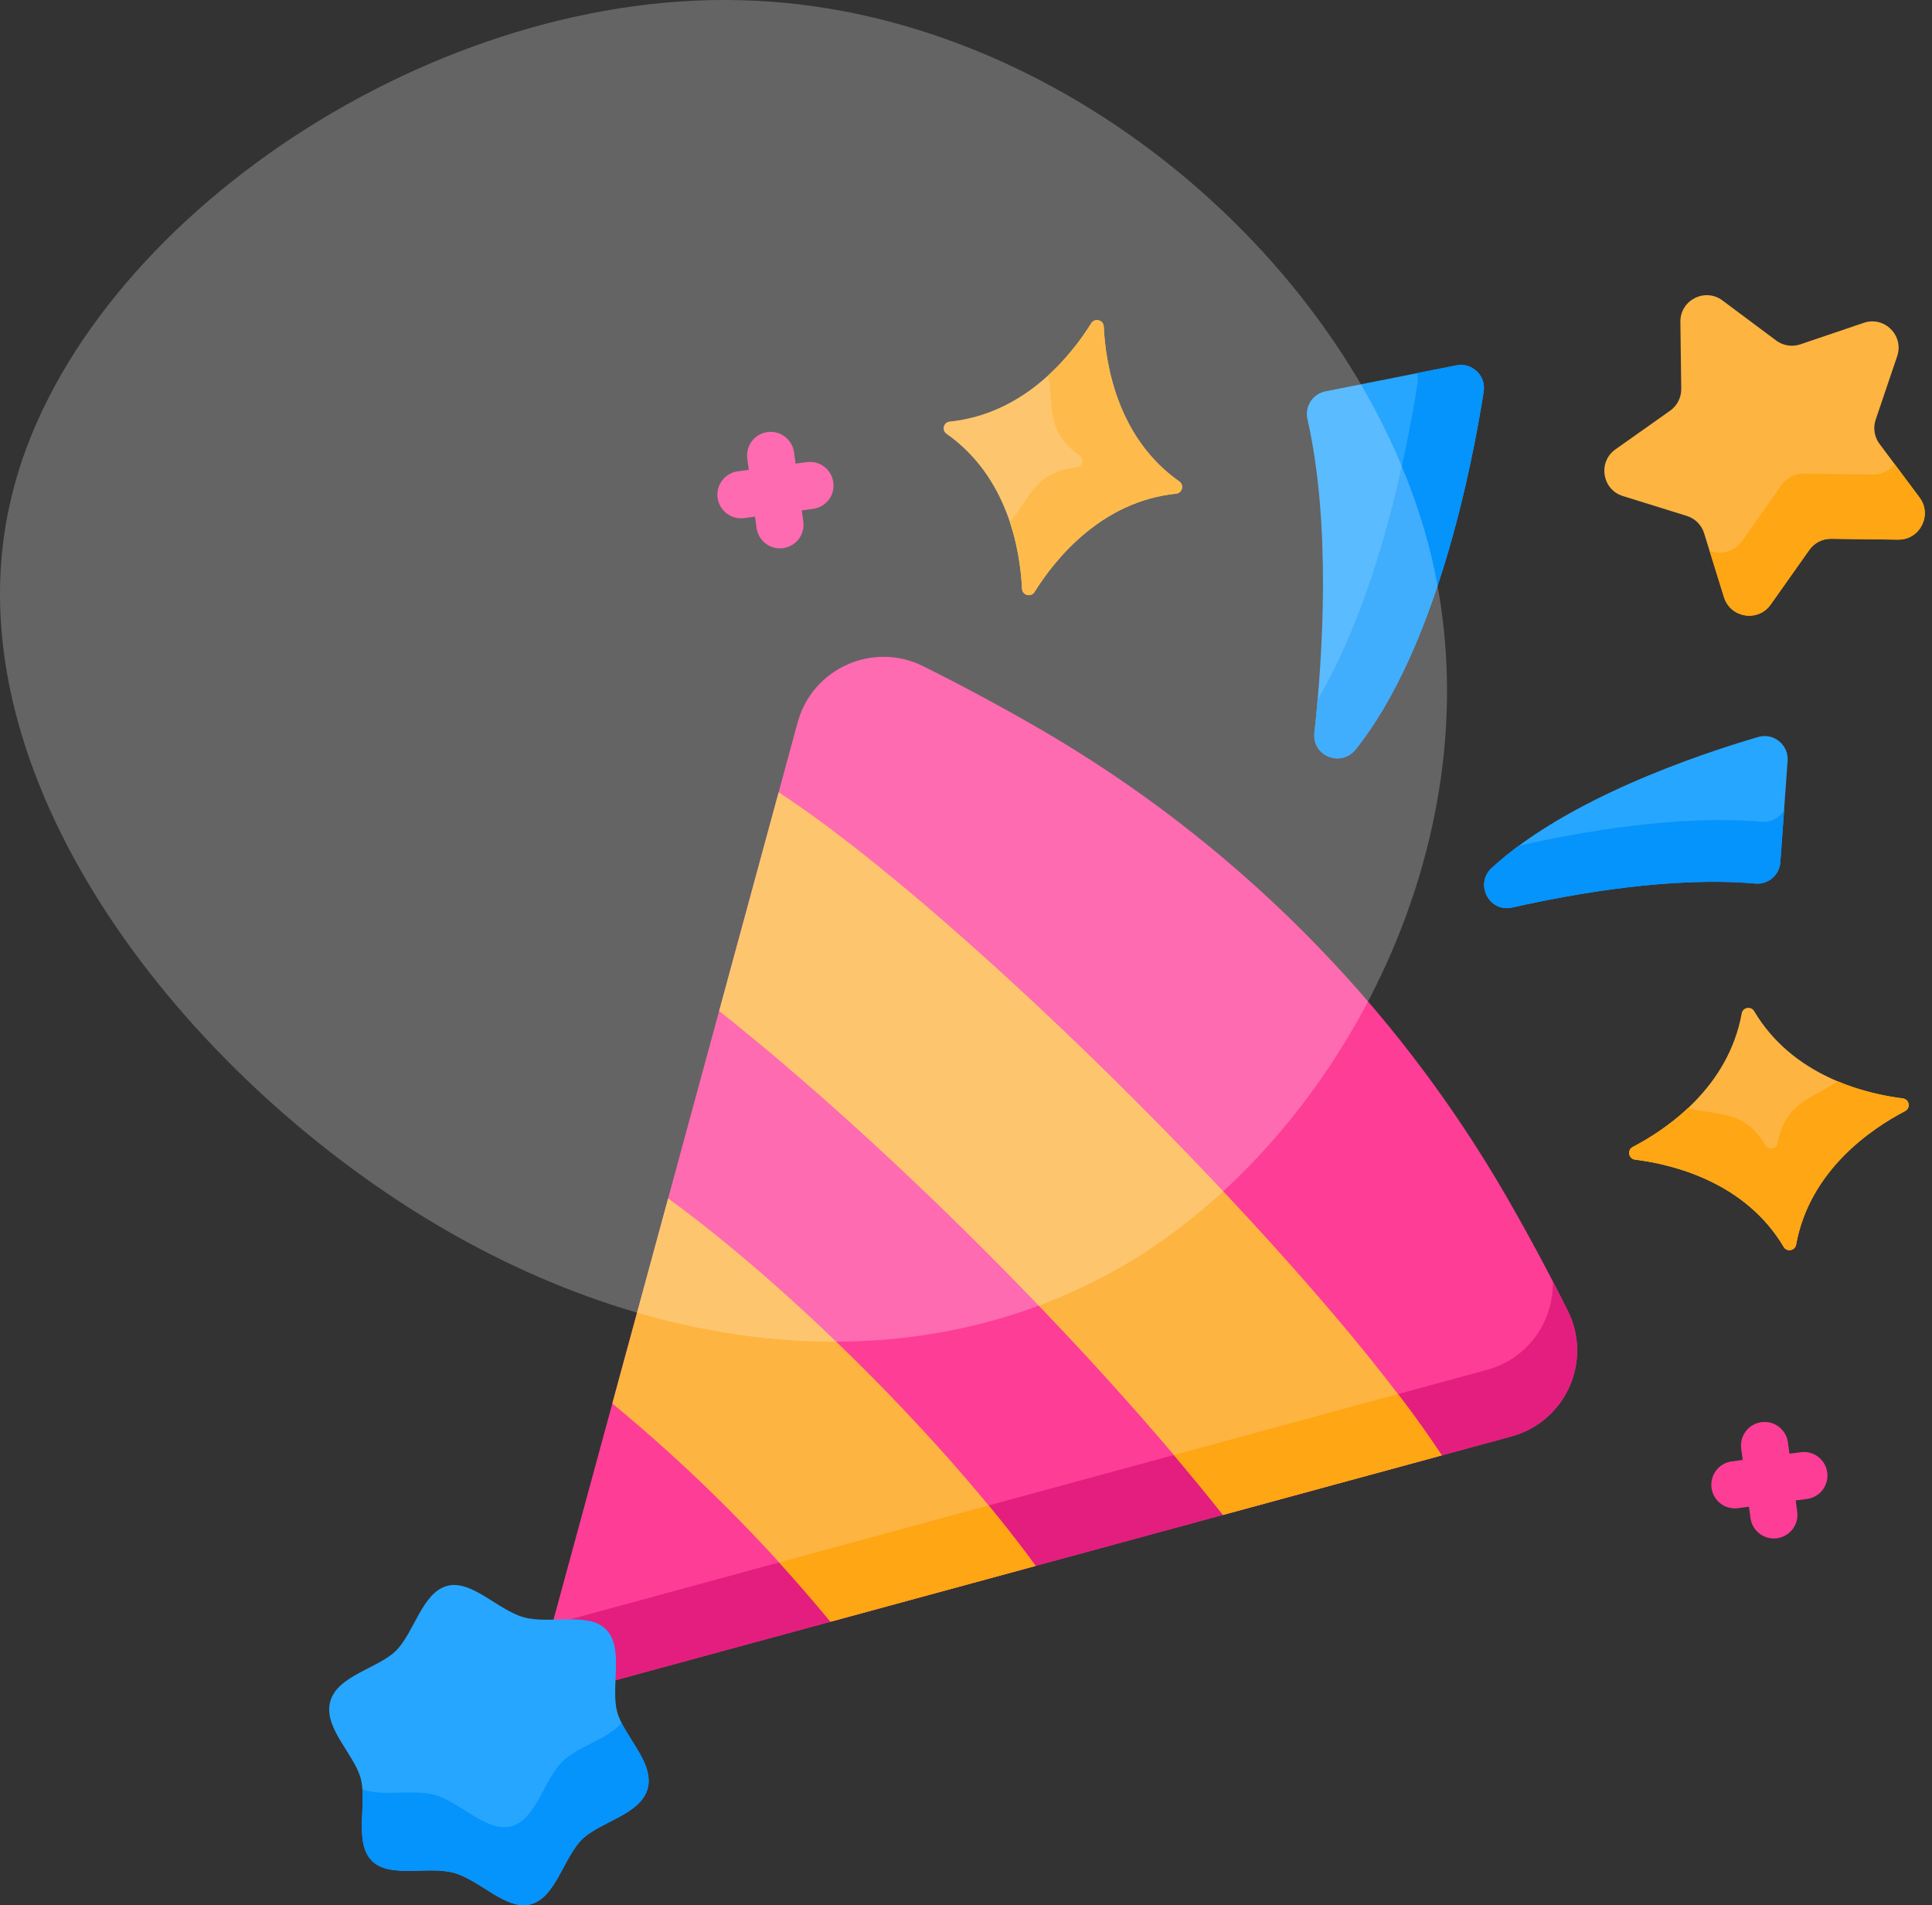
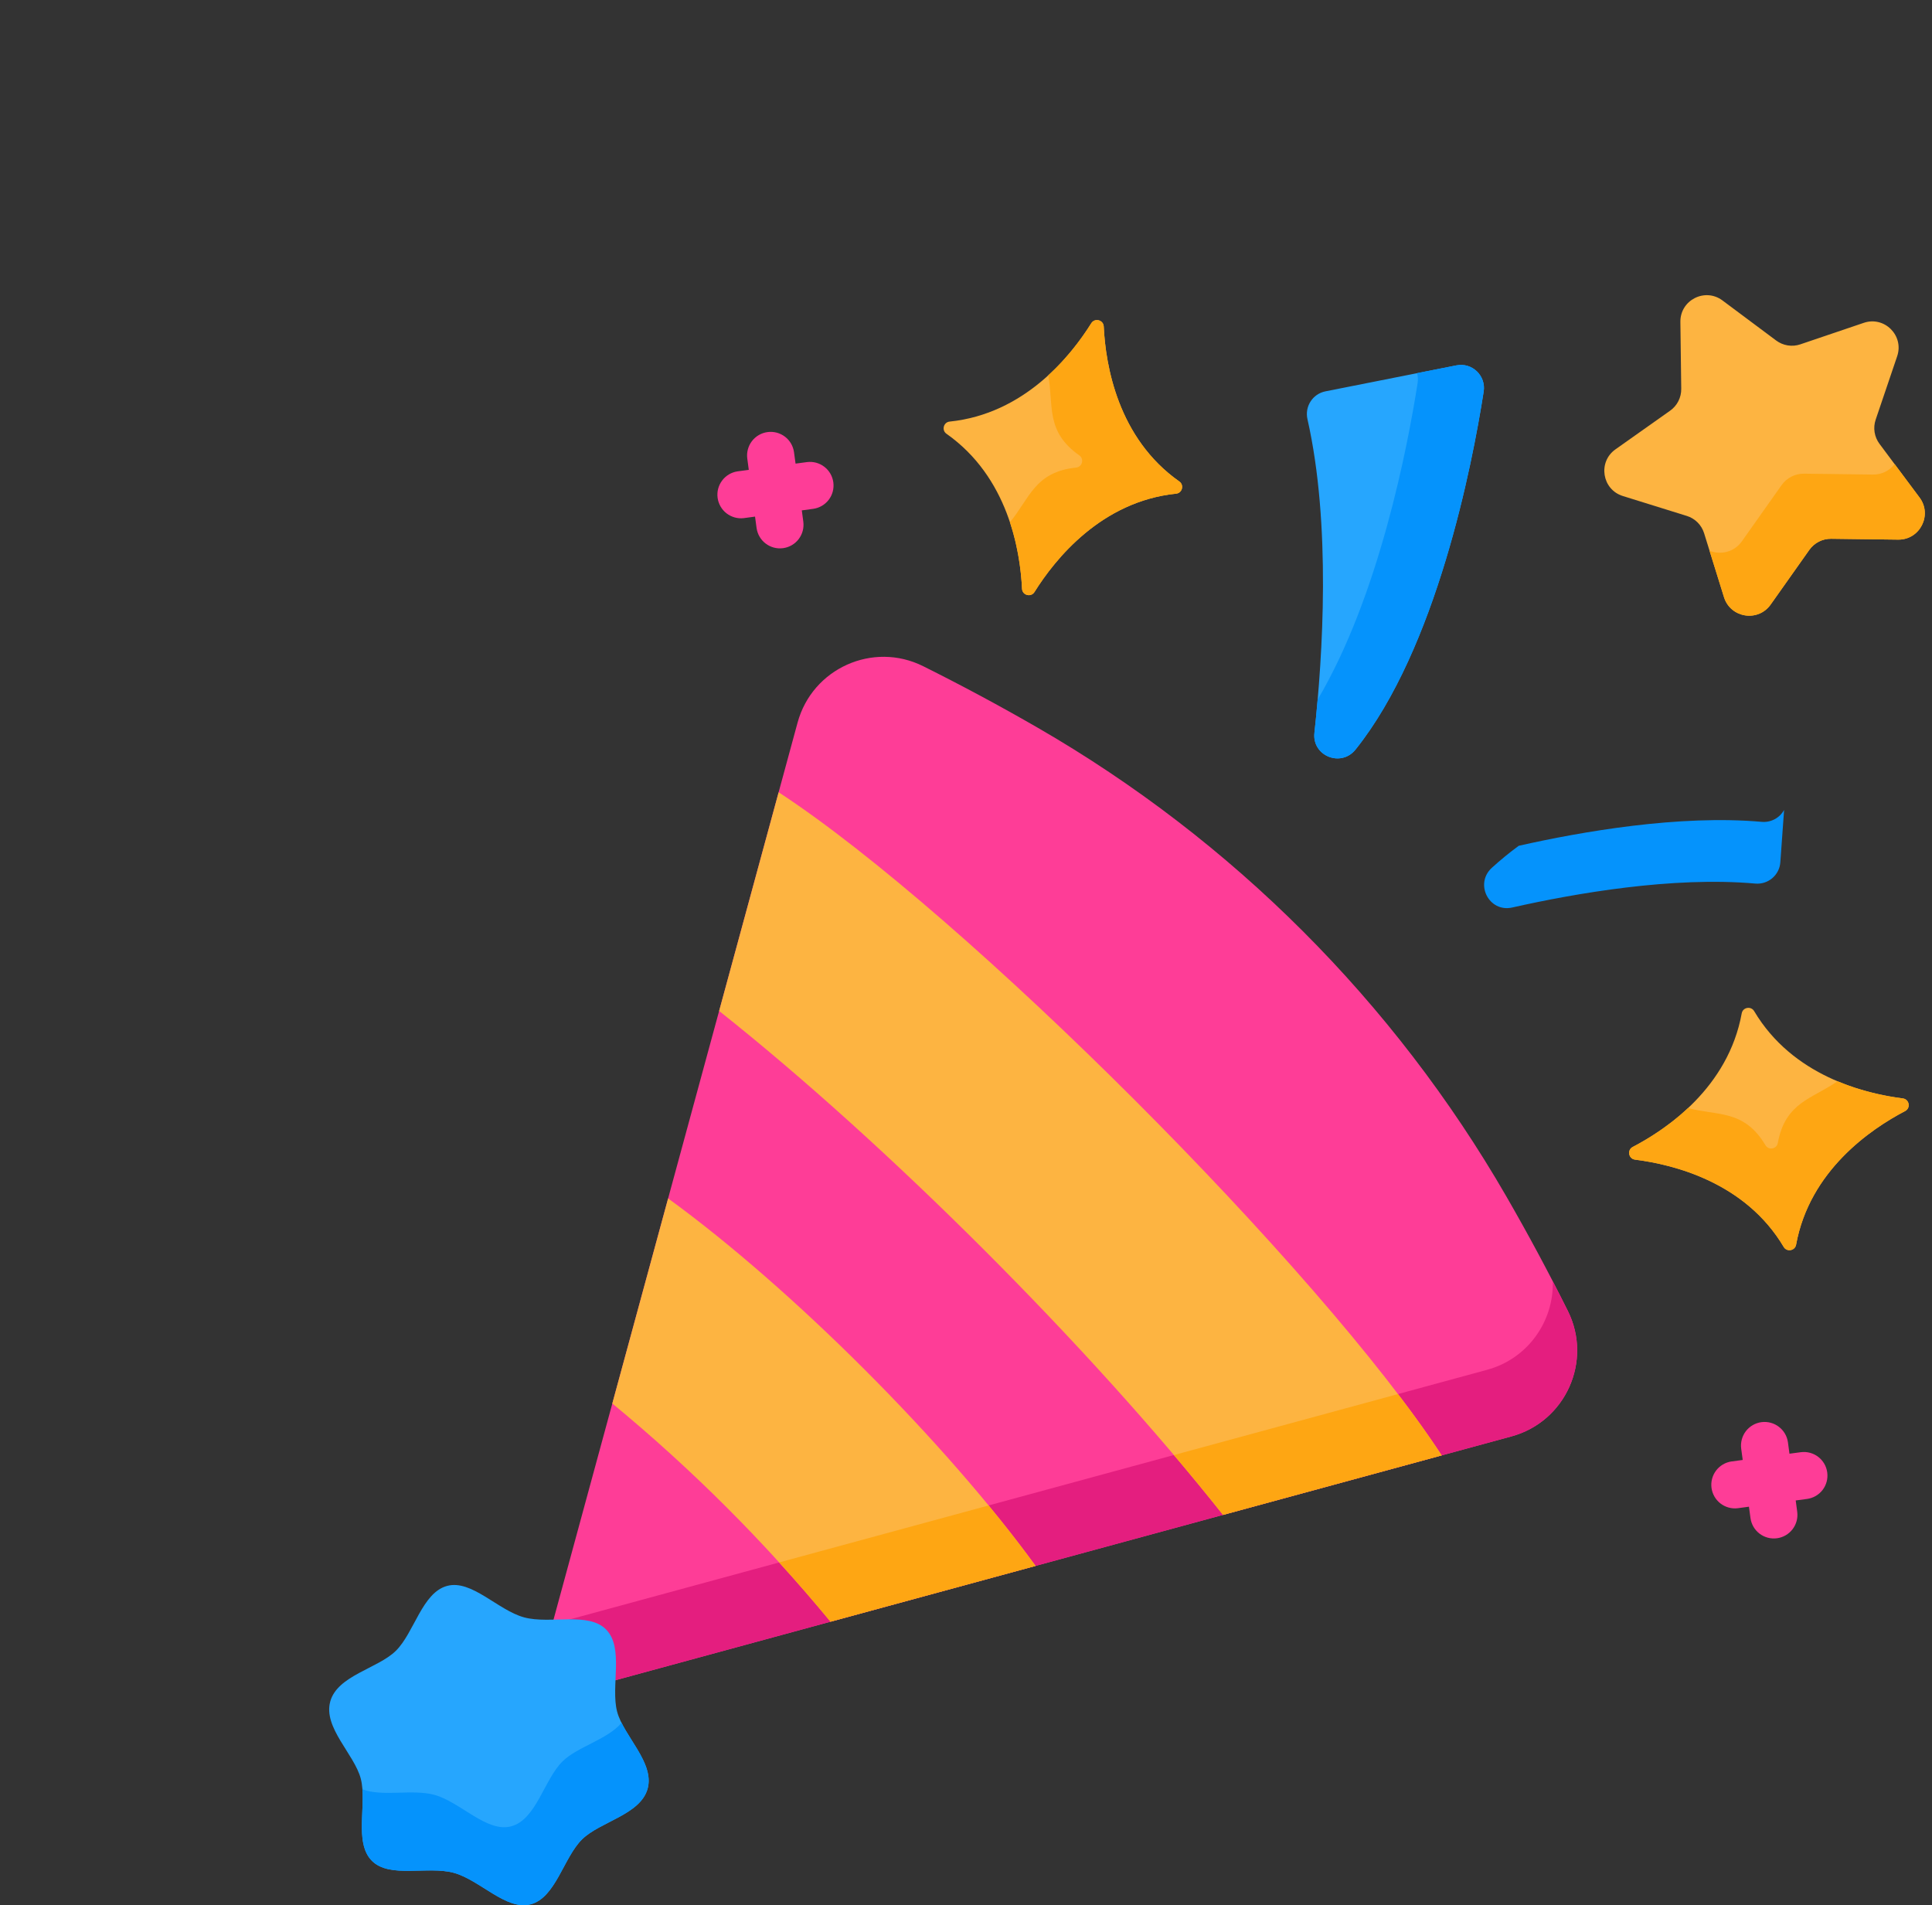
<svg xmlns="http://www.w3.org/2000/svg" width="72" height="71" viewBox="0 0 72 71" fill="none">
  <rect x="0" y="0" width="72" height="71" fill="#333333" stroke="none" />
  <path d="M19.78 63.474L56.327 53.529C58.345 52.98 59.361 50.722 58.428 48.851C57.707 47.404 56.942 45.98 56.134 44.58C51.947 37.329 45.925 31.307 38.674 27.12C37.274 26.312 35.85 25.547 34.403 24.826C32.531 23.893 30.274 24.909 29.724 26.927L19.78 63.474Z" fill="#FE3D97" />
  <path d="M56.326 53.53L19.779 63.474L20.581 60.527L55.418 51.048C56.953 50.631 57.908 49.225 57.868 47.753C58.058 48.117 58.244 48.483 58.427 48.851C59.361 50.723 58.344 52.981 56.326 53.53Z" fill="#E41E7F" />
  <path d="M24.899 44.661C29.507 48.009 35.245 53.747 38.593 58.355L30.951 60.434C28.506 57.47 25.784 54.748 22.819 52.303L24.899 44.661ZM29.018 29.525C35.951 34.057 49.197 47.303 53.728 54.236L45.579 56.454C40.618 50.198 33.056 42.636 26.8 37.675L29.018 29.525Z" fill="#FDB441" />
  <path d="M30.95 60.435V60.434C30.33 59.683 29.692 58.947 29.036 58.226L36.842 56.103C37.476 56.873 38.064 57.629 38.593 58.356L30.95 60.435ZM53.728 54.237L45.579 56.455C44.98 55.701 44.37 54.958 43.748 54.224L52.099 51.952C52.721 52.769 53.269 53.535 53.728 54.237Z" fill="#FEA613" />
  <path d="M12.307 63.41C12.574 62.437 14.081 62.181 14.751 61.521C15.442 60.839 15.731 59.345 16.669 59.099C17.579 58.86 18.556 60.006 19.528 60.272C20.5 60.539 21.925 60.053 22.585 60.723C23.267 61.414 22.752 62.846 22.998 63.785C23.237 64.695 24.402 65.684 24.135 66.657C23.868 67.629 22.361 67.885 21.692 68.546C21 69.227 20.711 70.721 19.773 70.967C18.863 71.206 17.886 70.061 16.914 69.794C15.942 69.527 14.517 70.013 13.857 69.343C13.176 68.652 13.69 67.22 13.444 66.281C13.205 65.371 12.04 64.382 12.307 63.41Z" fill="#26A6FE" />
-   <path d="M24.135 66.656C23.869 67.628 22.361 67.885 21.692 68.545C21 69.226 20.711 70.72 19.773 70.967C18.862 71.206 17.887 70.06 16.914 69.793C15.942 69.526 14.517 70.013 13.857 69.342C13.267 68.744 13.574 67.587 13.506 66.679C14.24 66.969 15.373 66.664 16.188 66.887C17.16 67.155 18.136 68.3 19.046 68.061C19.985 67.814 20.274 66.321 20.965 65.639C21.517 65.095 22.638 64.826 23.164 64.203C23.557 64.994 24.362 65.832 24.135 66.656Z" fill="#0593FC" />
+   <path d="M24.135 66.656C23.869 67.628 22.361 67.885 21.692 68.545C21 69.226 20.711 70.72 19.773 70.967C18.862 71.206 17.887 70.06 16.914 69.793C15.942 69.526 14.517 70.013 13.857 69.342C13.267 68.744 13.574 67.587 13.506 66.679C14.24 66.969 15.373 66.664 16.188 66.887C17.16 67.155 18.136 68.3 19.046 68.061C19.985 67.814 20.274 66.321 20.965 65.639C21.517 65.095 22.638 64.826 23.164 64.203C23.557 64.994 24.362 65.832 24.135 66.656" fill="#0593FC" />
  <path d="M70.702 13.276L69.901 15.639C69.85 15.789 69.836 15.95 69.861 16.108C69.886 16.265 69.949 16.414 70.044 16.541L71.536 18.541C72.023 19.193 71.55 20.12 70.737 20.11L68.242 20.078C68.083 20.076 67.925 20.113 67.784 20.185C67.642 20.257 67.52 20.363 67.428 20.493L65.987 22.53C65.517 23.194 64.489 23.031 64.248 22.254L63.507 19.872C63.46 19.72 63.377 19.582 63.264 19.469C63.151 19.356 63.013 19.273 62.861 19.226L60.479 18.485C59.702 18.244 59.539 17.216 60.203 16.746L62.24 15.305C62.37 15.213 62.476 15.091 62.548 14.949C62.62 14.807 62.657 14.65 62.655 14.491L62.623 11.996C62.613 11.182 63.54 10.71 64.192 11.197L66.192 12.689C66.319 12.784 66.468 12.847 66.625 12.872C66.783 12.897 66.944 12.883 67.094 12.832L69.457 12.031C70.228 11.769 70.964 12.505 70.702 13.276Z" fill="#FDB441" />
  <path d="M70.737 20.11L68.243 20.078C68.084 20.076 67.926 20.112 67.784 20.184C67.642 20.257 67.52 20.362 67.428 20.492L65.987 22.53C65.518 23.195 64.49 23.031 64.248 22.254L63.71 20.524C64.117 20.687 64.622 20.585 64.915 20.172L66.395 18.078C66.49 17.945 66.615 17.836 66.761 17.762C66.906 17.688 67.068 17.65 67.232 17.652L69.796 17.685C69.952 17.688 70.107 17.654 70.248 17.587C70.389 17.519 70.512 17.419 70.607 17.295L71.536 18.541C72.022 19.193 71.55 20.121 70.737 20.11Z" fill="#FEA613" />
  <path d="M48.985 27.312C49.295 24.454 49.611 19.53 48.725 15.62C48.618 15.147 48.919 14.679 49.395 14.584L54.276 13.616C54.863 13.499 55.385 14.002 55.293 14.593C54.861 17.354 53.535 24.163 50.517 27.933C49.977 28.608 48.892 28.172 48.985 27.312Z" fill="#26A6FE" />
  <path d="M55.292 14.592C54.861 17.354 53.535 24.163 50.517 27.933C49.976 28.608 48.891 28.171 48.984 27.312C49.025 26.933 49.067 26.519 49.104 26.074C51.389 22.208 52.453 16.687 52.831 14.269C52.849 14.148 52.842 14.024 52.81 13.906L54.276 13.616C54.862 13.499 55.385 14.002 55.292 14.592Z" fill="#0593FC" />
-   <path d="M56.357 33.82C58.698 33.292 62.341 32.654 65.411 32.927C65.891 32.97 66.314 32.614 66.348 32.133L66.619 28.352C66.662 27.755 66.096 27.297 65.521 27.465C63.283 28.12 58.407 29.765 55.596 32.34C54.942 32.939 55.493 34.015 56.357 33.82Z" fill="#26A6FE" />
  <path d="M66.488 30.183L66.348 32.133C66.314 32.615 65.891 32.971 65.411 32.927C62.34 32.655 58.697 33.292 56.357 33.819C55.493 34.014 54.942 32.939 55.596 32.34C55.916 32.049 56.251 31.775 56.599 31.519C58.94 30.991 62.583 30.355 65.653 30.627C65.82 30.642 65.988 30.608 66.137 30.529C66.285 30.451 66.407 30.33 66.488 30.183Z" fill="#0593FC" />
  <path d="M31.056 17.976C31.025 17.744 30.904 17.535 30.719 17.394C30.534 17.252 30.3 17.19 30.069 17.221L29.648 17.277L29.591 16.856C29.576 16.742 29.538 16.631 29.481 16.532C29.423 16.432 29.346 16.344 29.254 16.274C29.162 16.204 29.058 16.153 28.946 16.123C28.835 16.094 28.718 16.086 28.604 16.102C28.373 16.132 28.164 16.254 28.022 16.439C27.881 16.624 27.818 16.858 27.849 17.089L27.905 17.51L27.484 17.566C27.256 17.6 27.05 17.723 26.912 17.907C26.773 18.092 26.712 18.323 26.743 18.552C26.774 18.781 26.893 18.988 27.075 19.13C27.258 19.271 27.488 19.336 27.717 19.309L28.138 19.252L28.195 19.673C28.226 19.904 28.347 20.114 28.532 20.255C28.717 20.397 28.951 20.459 29.182 20.428C29.297 20.413 29.407 20.375 29.507 20.317C29.607 20.259 29.694 20.182 29.764 20.091C29.834 19.999 29.885 19.894 29.915 19.783C29.945 19.671 29.952 19.555 29.937 19.441L29.881 19.02L30.302 18.963C30.533 18.932 30.742 18.811 30.884 18.626C31.025 18.441 31.087 18.207 31.056 17.976ZM68.096 54.873C68.032 54.391 67.589 54.054 67.109 54.118L66.688 54.174L66.632 53.753C66.567 53.272 66.124 52.935 65.644 52.998C65.53 53.014 65.419 53.051 65.32 53.109C65.22 53.167 65.132 53.244 65.062 53.336C64.992 53.428 64.941 53.532 64.911 53.644C64.882 53.755 64.874 53.872 64.889 53.986L64.946 54.407L64.525 54.463C64.296 54.497 64.091 54.62 63.952 54.804C63.813 54.989 63.753 55.22 63.783 55.449C63.814 55.678 63.933 55.885 64.115 56.027C64.298 56.168 64.528 56.233 64.757 56.206L65.178 56.149L65.235 56.57C65.266 56.801 65.387 57.011 65.572 57.152C65.757 57.294 65.991 57.356 66.222 57.325C66.337 57.31 66.447 57.272 66.547 57.214C66.647 57.156 66.734 57.079 66.804 56.988C66.874 56.896 66.926 56.791 66.955 56.68C66.985 56.568 66.992 56.452 66.977 56.337L66.921 55.916L67.342 55.86C67.573 55.829 67.782 55.708 67.924 55.523C68.065 55.337 68.127 55.104 68.096 54.873Z" fill="#FE3D97" />
  <path d="M40.669 12.046C39.9 13.275 38.177 15.424 35.389 15.711C35.162 15.734 35.084 16.033 35.271 16.164C37.563 17.776 38.018 20.493 38.088 21.941C38.1 22.186 38.422 22.27 38.552 22.062C39.321 20.833 41.044 18.684 43.832 18.397C44.059 18.373 44.137 18.075 43.95 17.943C41.658 16.331 41.203 13.614 41.133 12.166C41.121 11.922 40.799 11.838 40.669 12.046Z" fill="#FDB441" />
  <path d="M43.832 18.397C41.044 18.683 39.321 20.832 38.553 22.062C38.422 22.27 38.1 22.186 38.088 21.941C38.057 21.295 37.949 20.4 37.638 19.461C38.367 18.584 38.559 17.584 40.105 17.425C40.333 17.401 40.411 17.103 40.224 16.971C38.952 16.077 39.273 15.11 39.065 13.988C39.795 13.322 40.326 12.593 40.668 12.046C40.799 11.838 41.121 11.922 41.133 12.167C41.203 13.614 41.658 16.331 43.95 17.943C44.137 18.075 44.059 18.373 43.832 18.397Z" fill="#FEA613" />
  <path d="M70.912 40.934C69.474 40.753 66.801 40.089 65.371 37.679C65.254 37.483 64.95 37.537 64.909 37.762C64.408 40.519 62.132 42.072 60.847 42.743C60.63 42.857 60.689 43.184 60.932 43.215C62.37 43.397 65.044 44.06 66.474 46.47C66.591 46.667 66.894 46.612 66.935 46.387C67.437 43.63 69.712 42.078 70.997 41.406C71.215 41.293 71.156 40.965 70.912 40.934Z" fill="#FDB441" />
  <path d="M66.474 46.469C65.044 44.059 62.371 43.396 60.932 43.215C60.689 43.184 60.63 42.856 60.847 42.742C61.42 42.443 62.187 41.97 62.909 41.293C64.011 41.588 65 41.342 65.793 42.679C65.91 42.876 66.213 42.821 66.254 42.596C66.533 41.066 67.545 40.953 68.476 40.293C69.387 40.676 70.272 40.852 70.912 40.934C71.156 40.965 71.215 41.292 70.997 41.406C69.713 42.077 67.438 43.629 66.935 46.386C66.894 46.611 66.591 46.666 66.474 46.469Z" fill="#FEA613" />
-   <path d="M0.438 18.477C-1.992 28.349 6.065 39.157 15.274 45.029C24.439 50.859 34.756 51.753 42.643 46.689C50.487 41.583 55.944 30.519 53.215 20.222C50.444 9.881 39.531 0.307 27.637 0.009C15.743 -0.331 2.825 8.605 0.438 18.477Z" fill="white" fill-opacity="0.24" />
</svg>